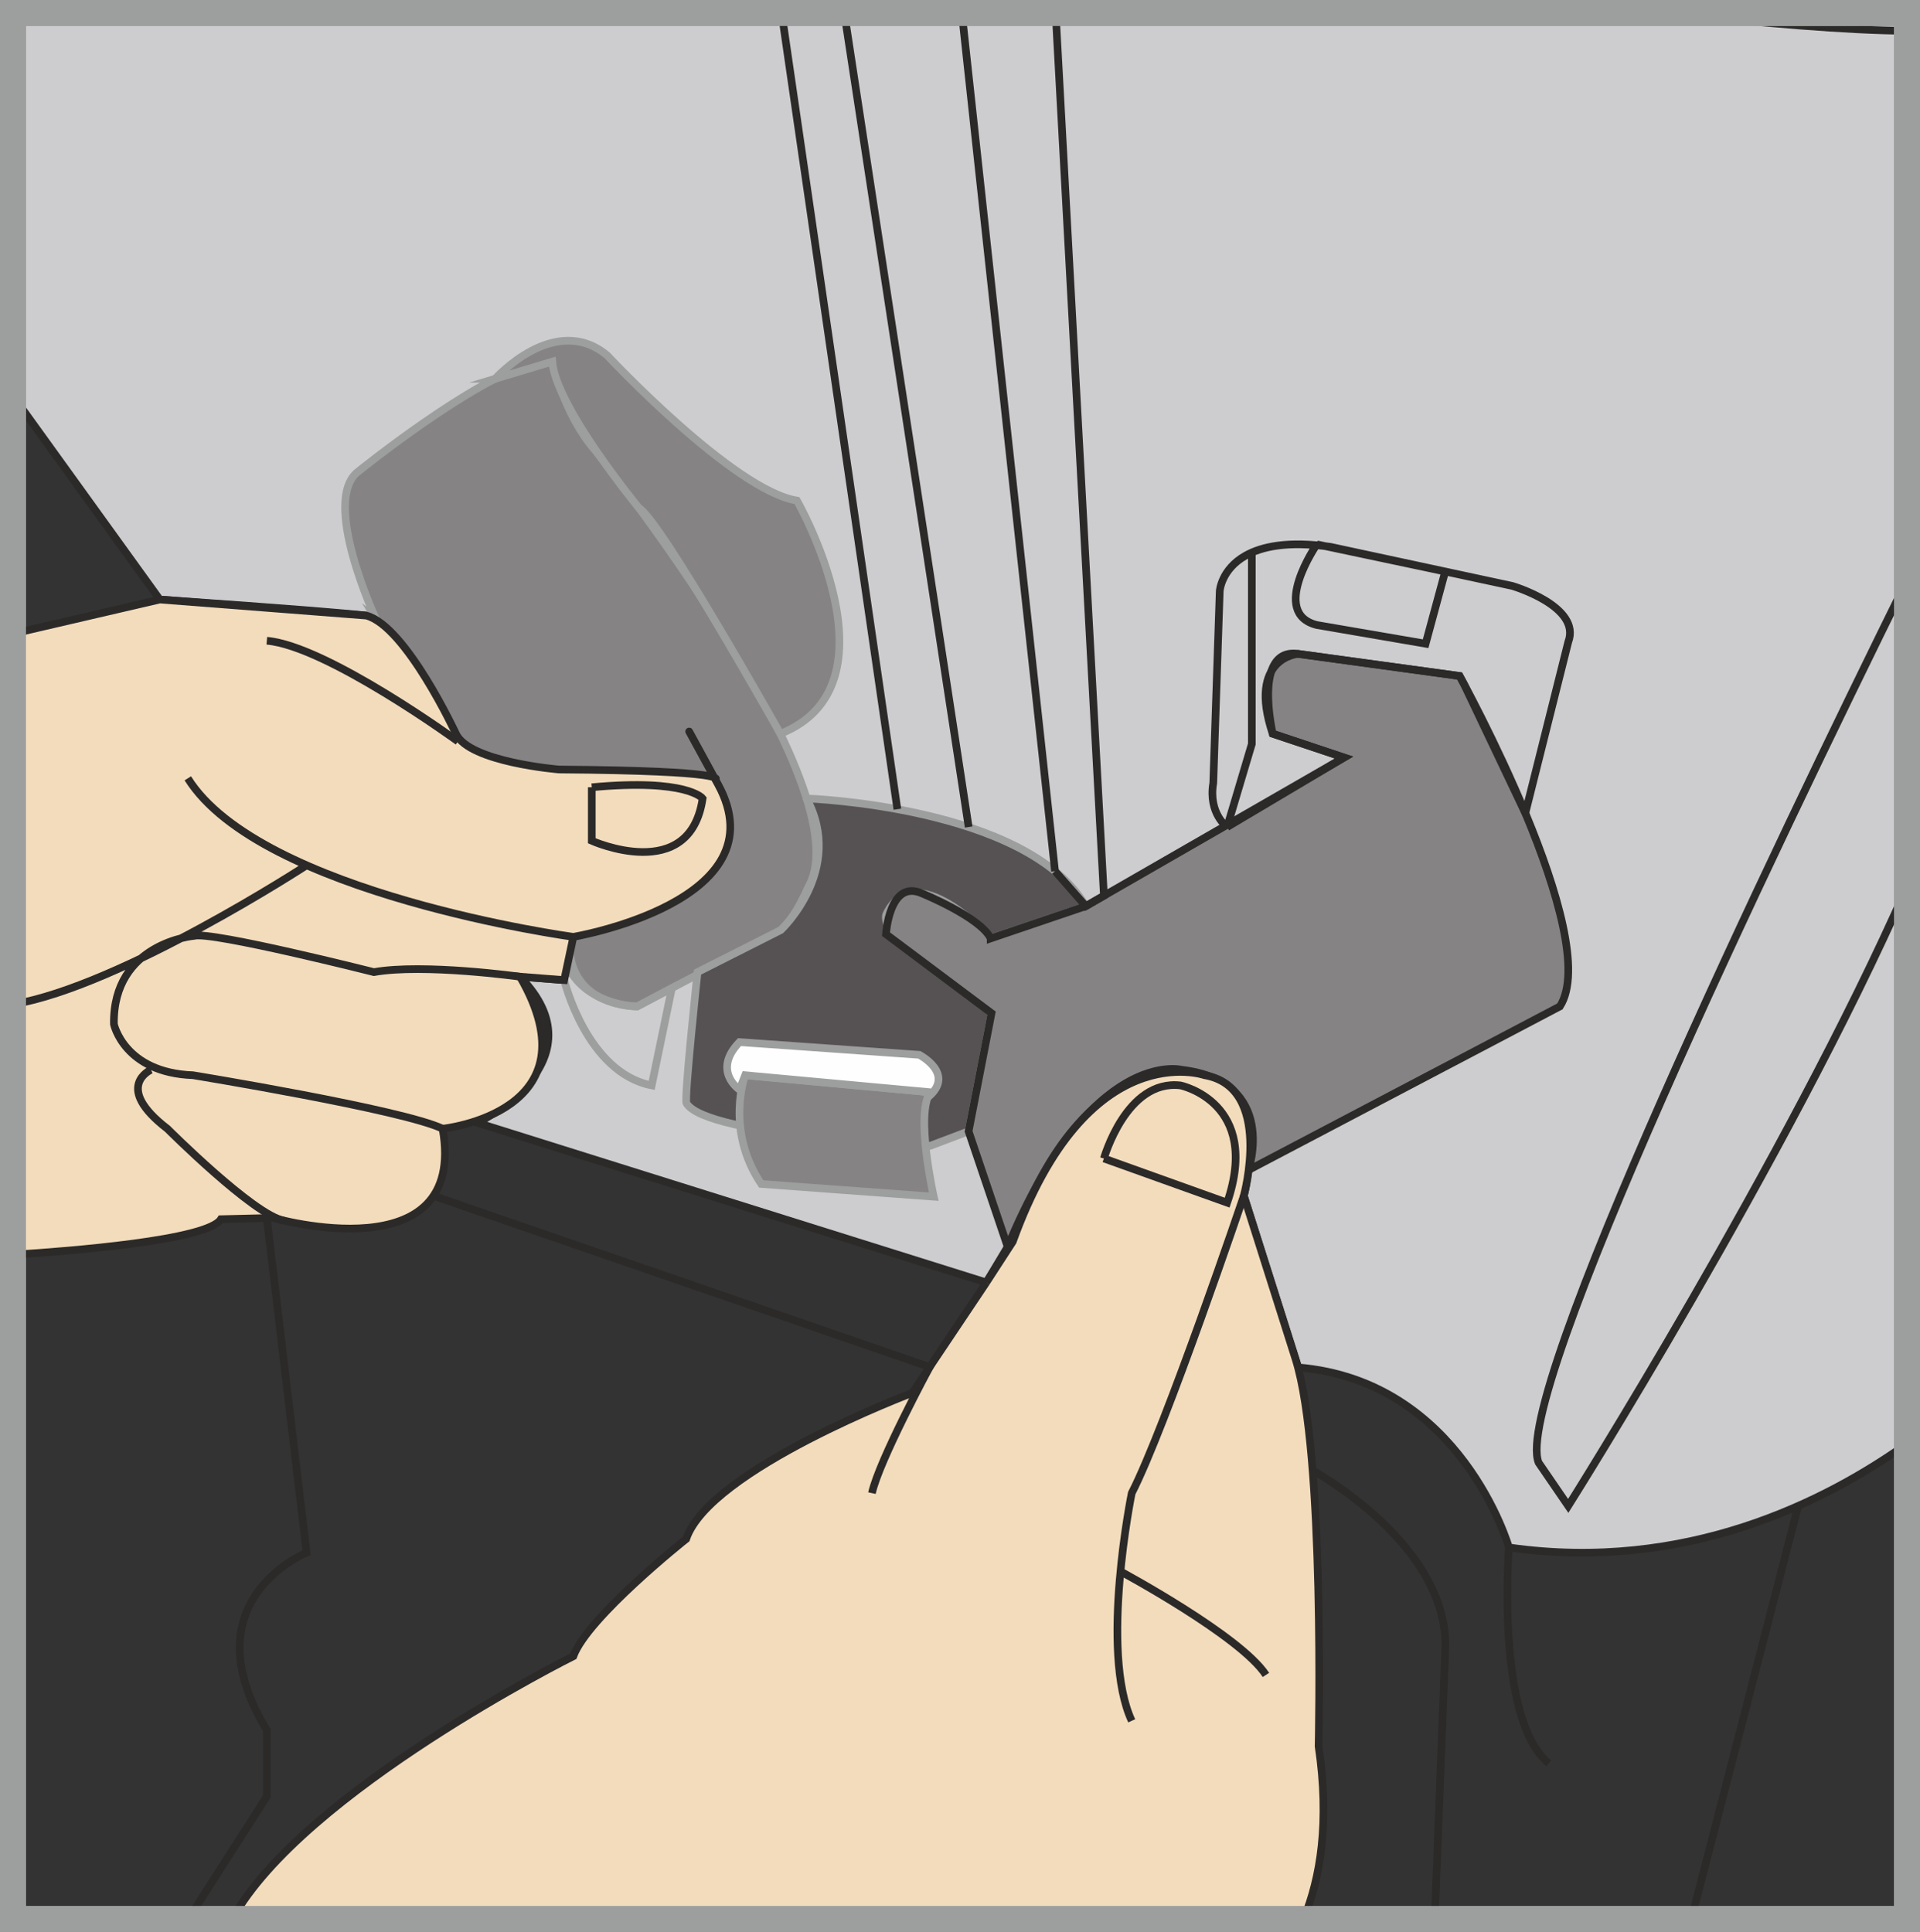
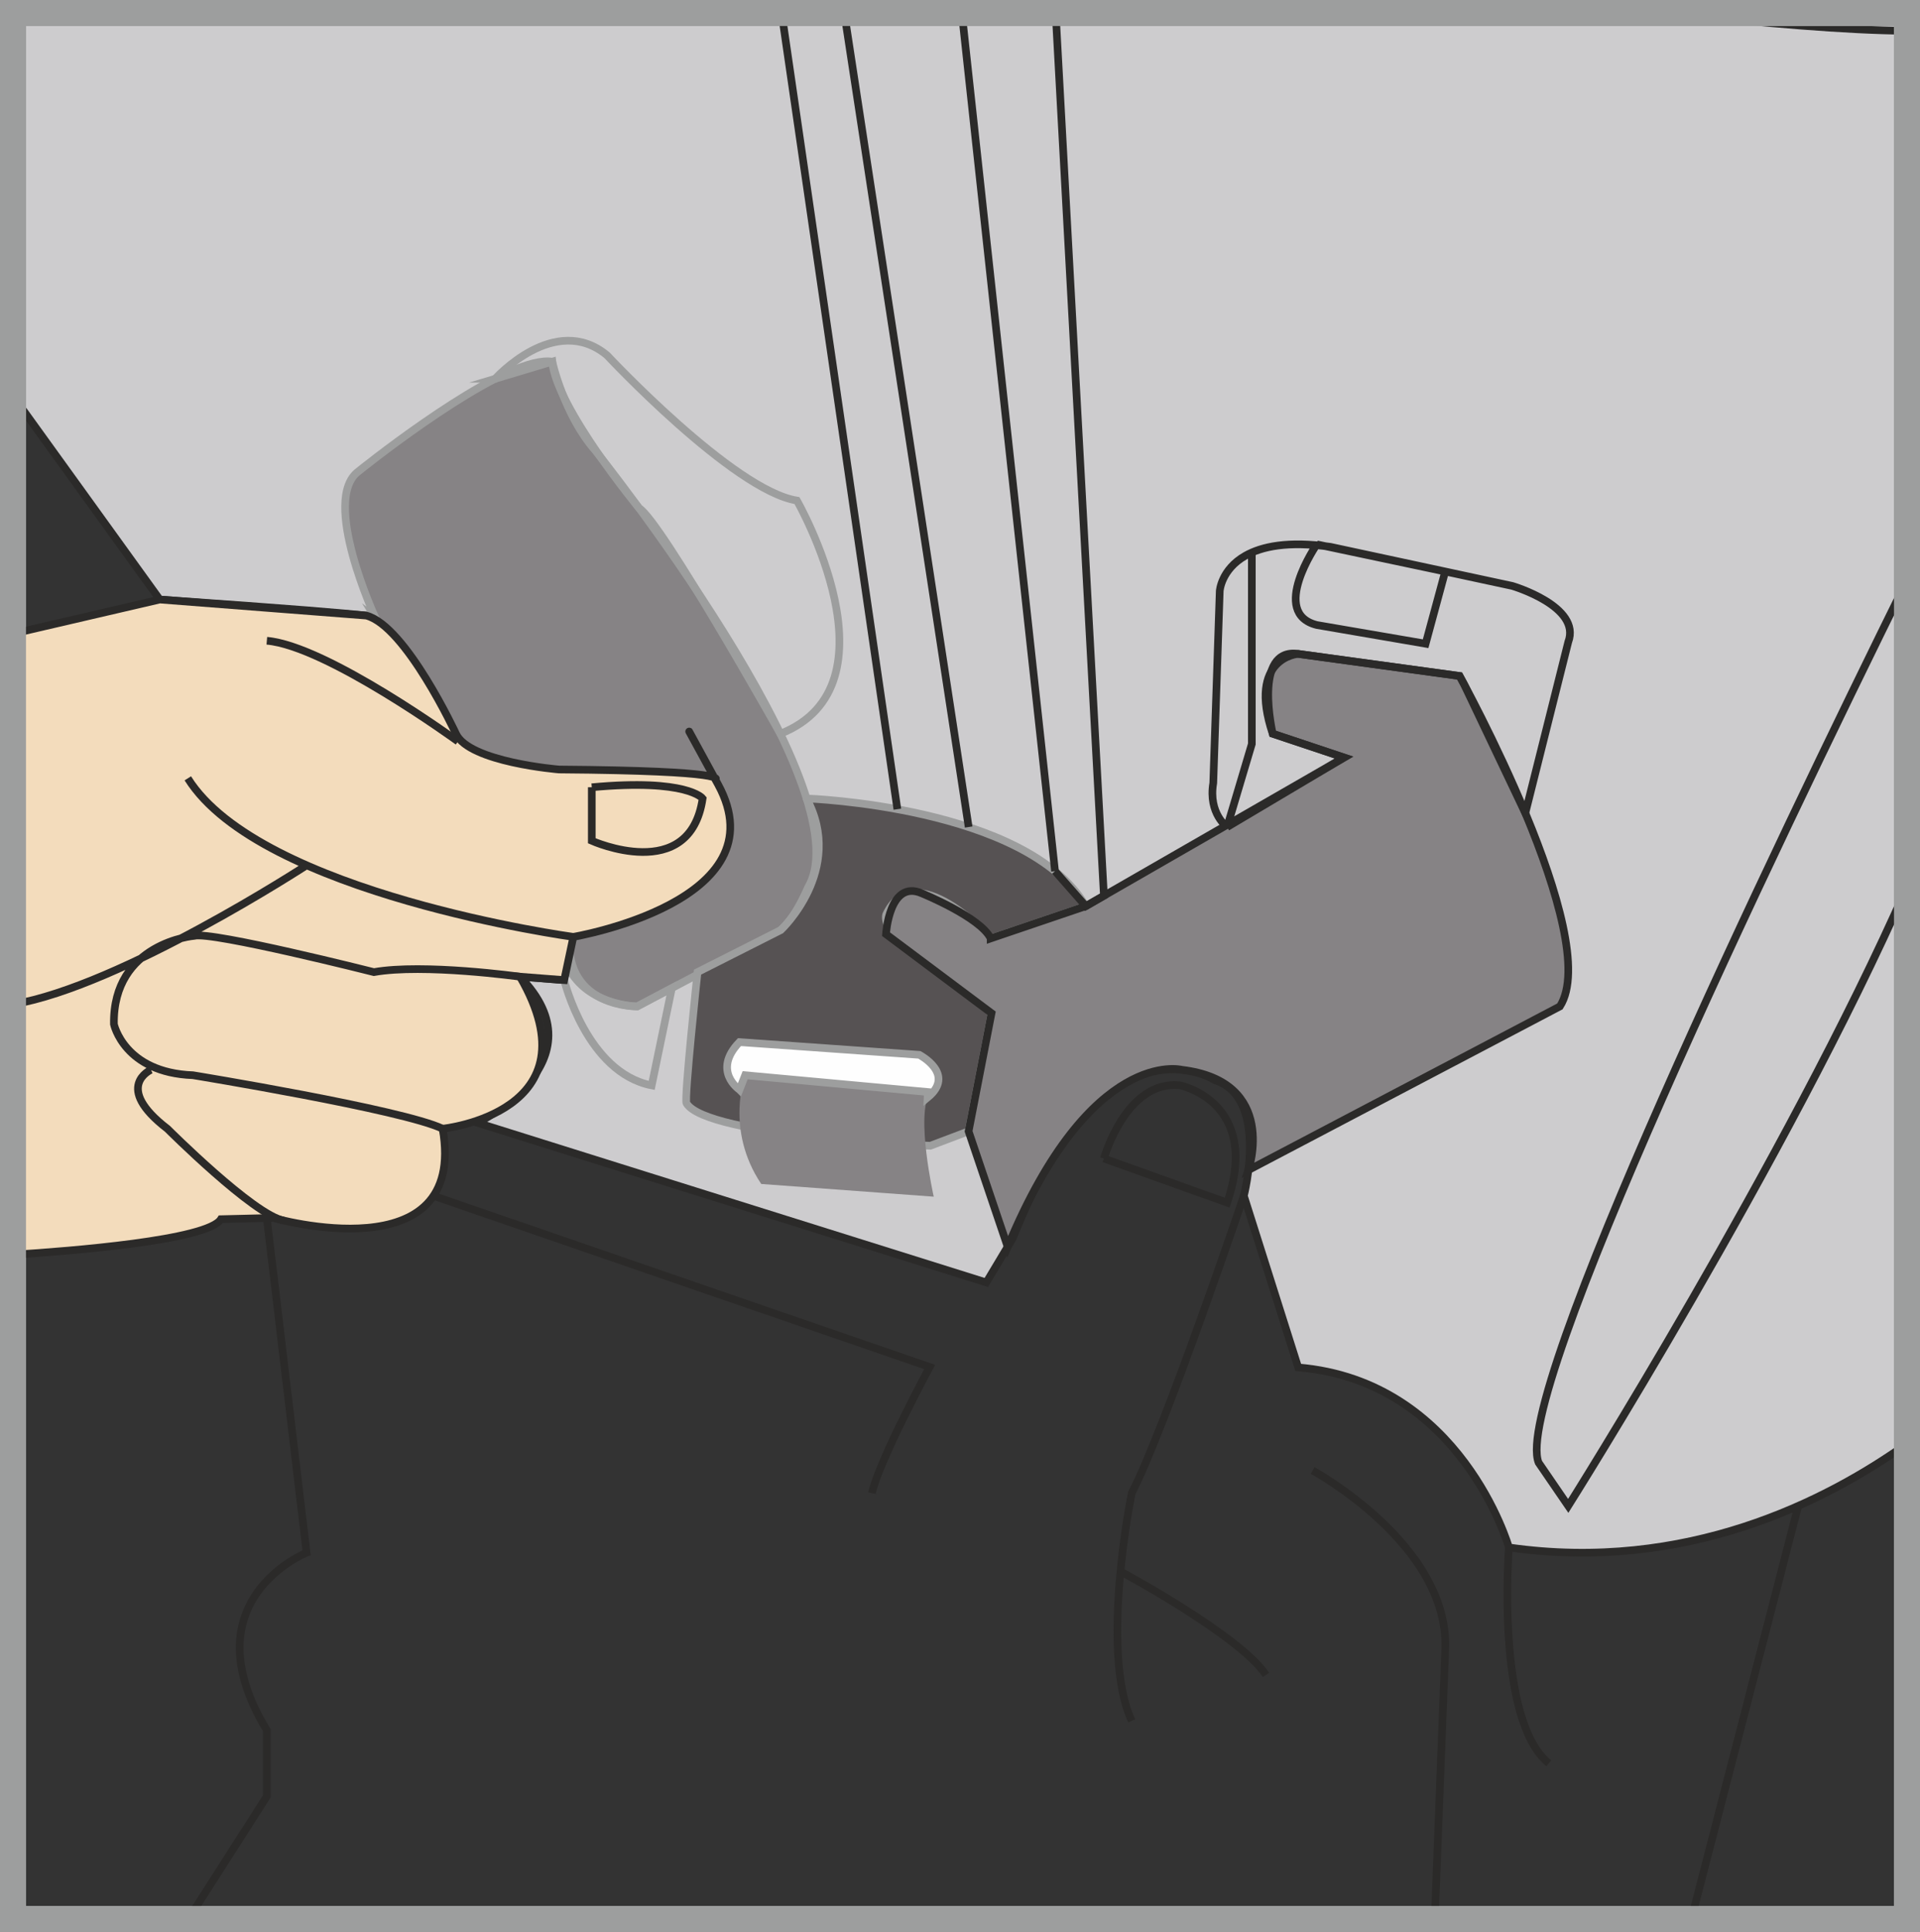
<svg xmlns="http://www.w3.org/2000/svg" xml:space="preserve" width="19.13mm" height="19.252mm" version="1.1" style="shape-rendering:geometricPrecision; text-rendering:geometricPrecision; image-rendering:optimizeQuality; fill-rule:evenodd; clip-rule:evenodd" viewBox="0 0 895.46 901.16">
  <rect x="0" y="0" width="895.46" height="901.16" fill="#333333" stroke="none" />
  <defs>
    <style type="text/css">
   
    .str1 {stroke:#9D9E9E;stroke-width:12.12;stroke-miterlimit:10}
    .str2 {stroke:#9D9E9E;stroke-width:3.57;stroke-miterlimit:10}
    .str0 {stroke:#2B2A29;stroke-width:3.57;stroke-miterlimit:10}
    .str3 {stroke:#2B2A29;stroke-width:3.57;stroke-miterlimit:22.926}
    .fil1 {fill:none;fill-rule:nonzero}
    .fil4 {fill:#FEFEFE;fill-rule:nonzero}
    .fil5 {fill:#F3DCBC;fill-rule:nonzero}
    .fil0 {fill:#CDCCCE;fill-rule:nonzero}
    .fil2 {fill:#868385;fill-rule:nonzero}
    .fil3 {fill:#565253;fill-rule:nonzero}
   
  </style>
  </defs>
  <g id="Слой_x0020_1">
    <path class="fil0" d="M74.51 279.65l-68.45 -94.92 0 -178.66 883.34 0 0 667.36c-37.84,26.99 -103.21,60.18 -185.66,48.4 0,0 -22.19,-77.64 -98.28,-83.98l-25.35 -80.04c0,0 11.89,-45.97 -13.48,-53.88 0,0 -51.5,-34.08 -94.31,73.7l-12.32 20.59 -237.31 -74.47c0,0 58.65,-28.53 19.81,-68.16l20.61 1.6 2.38 -19.82c0,0 101.42,-15.85 68.15,-73.7 0,0 -7.13,-3.17 -22.97,-3.17 0,0 -74.51,3.17 -96.7,-15.06 0,0 -21.4,-52.31 -38.82,-57.07 0,0 25.35,0 -100.65,-8.7z" />
    <path class="fil1 str0" d="M74.51 279.65l-68.45 -94.92m883.34 488.69c-37.84,26.99 -103.21,60.18 -185.66,48.4 0,0 -22.19,-77.64 -98.28,-83.98l-25.35 -80.04c0,0 11.89,-45.97 -13.48,-53.88 0,0 -51.5,-34.08 -94.31,73.7l-12.32 20.59 -237.31 -74.47c0,0 58.65,-28.53 19.81,-68.16l20.61 1.6 2.38 -19.82c0,0 101.42,-15.85 68.15,-73.7 0,0 -7.13,-3.17 -22.97,-3.17 0,0 -74.51,3.17 -96.7,-15.06 0,0 -21.4,-52.31 -38.82,-57.07 0,0 25.35,0 -100.65,-8.7" />
    <path class="fil1 str0" d="M779.19 6.06c42.08,4.71 82.02,8.14 110.21,8.31" />
    <polygon class="fil1 str1" points="6.06,6.06 889.4,6.06 889.4,895.1 6.06,895.1 " />
    <path class="fil2 str2" d="M175.15 288.36c0,0 -25.74,-55.47 -7.92,-68.55 0,0 53.98,-43.58 81.64,-50.4 3.33,-0.81 6.27,-1.09 8.7,-0.71 0,0 5.55,24.97 20.21,41.59 0,0 126.39,158.1 99.06,203.67 0,0 -7.92,19.42 -16.65,22.19l-63 33.28c0,0 -33.29,0.79 -31.71,-32.1l-90.34 -148.98z" />
-     <path class="fil2" d="M230.93 176.68c0,0 27.84,-31.16 52.2,-10.95 0,0 58.84,63 88.56,67.76 0,0 49.32,86.18 -7.73,108.77 0,0 -55.75,-99.36 -65.91,-105.24 0,0 -38.69,-46.92 -40.49,-68.32l-26.63 7.98z" />
    <path class="fil1 str2" d="M230.93 176.68c0,0 27.84,-31.16 52.2,-10.95 0,0 58.84,63 88.56,67.76 0,0 49.32,86.18 -7.73,108.77 0,0 -55.75,-99.36 -65.91,-105.24 0,0 -38.69,-46.92 -40.49,-68.32l-26.63 7.98z" />
    <path class="fil1 str2" d="M263.12 457.16c0,0 10.5,43.18 40.82,49.13l9.4 -45.38 -16.13 8.54c0,0 -24.84,-0.16 -33.13,-20.3l-0.95 8.01z" />
    <path class="fil3" d="M376.17 372.45c0,0 102.89,3.49 130.24,50.24l-44.39 15.04c0,0 -35.65,-39.2 -48.73,-11.08 0,0 -3.57,10.7 24.97,25.37l24.16 20.59 -10.7 55.09 -17.82 6.74c0,0 -104.35,-4.19 -113.73,-19.81 -1.19,-1.98 5.15,-61.18 5.15,-61.18l38.84 -19.63c0,0 29.95,-27.99 12.01,-61.35z" />
    <path class="fil1 str2" d="M376.17 372.45c0,0 102.89,3.49 130.24,50.24l-44.39 15.04c0,0 -35.65,-39.2 -48.73,-11.08 0,0 -3.57,10.7 24.97,25.37l24.16 20.59 -10.7 55.09 -17.82 6.74c0,0 -104.35,-4.19 -113.73,-19.81 -1.19,-1.98 5.15,-61.18 5.15,-61.18l38.84 -19.63c0,0 29.95,-27.99 12.01,-61.35z" />
    <path class="fil2" d="M347.52 501.53c0,0 -9.51,25.36 7.51,50.73l80.45 5.93c0,0 -8.72,-38.82 -1.58,-48.71l-86.38 -7.94z" />
-     <path class="fil1 str2" d="M347.52 501.53c0,0 -9.51,25.36 7.51,50.73l80.45 5.93c0,0 -8.72,-38.82 -1.58,-48.71l-86.38 -7.94z" />
    <path class="fil4" d="M344.88 508.27c0,0 -12.97,-8.7 0,-22.18l83.87 5.93c0,0 17.27,8.92 3.88,19.92l0.12 -2.57 -85.22 -7.83 -2.64 6.74z" />
    <path class="fil1 str2" d="M344.88 508.27c0,0 -12.97,-8.7 0,-22.18l83.87 5.93c0,0 17.27,8.92 3.88,19.92l0.12 -2.57 -85.22 -7.83 -2.64 6.74z" />
    <path class="fil2" d="M462.03 437.73l44.39 -15.06 120.45 -69.32 -33.28 -11.11c0,0 -9.51,-40.41 11.89,-37.24l75.27 10.3c0,0 67.35,122.04 46.76,154.14l-145.28 76.35c0,0 14.33,-41.38 -31.14,-46.8 0,0 -42.29,-10.93 -81.13,82.58l-18.23 -53.88 10.7 -55.09 -49.21 -36.86c0,0 1.52,-25.6 16.66,-19.07 0,0 27.39,11.15 32.15,21.05z" />
    <path class="fil1 str0" d="M462.03 437.73l44.39 -15.06 120.45 -69.32 -33.28 -11.11c0,0 -9.51,-40.41 11.89,-37.24l75.27 10.3c0,0 67.35,122.04 46.76,154.14l-145.28 76.35c0,0 14.33,-41.38 -31.14,-46.8 0,0 -42.29,-10.93 -81.13,82.58l-18.23 -53.88 10.7 -55.09 -49.21 -36.86c0,0 1.52,-25.6 16.66,-19.07 0,0 27.39,11.15 32.15,21.05z" />
    <path class="fil1 str0" d="M492.05 406.36l-43.46 -400.3m43.76 0l22.5 411.76 -8.44 4.85 -14.35 -16.31m-40.29 -20.59l-58.01 -379.71m-29.21 0l53.97 371.39m153.8 8.32c0,0 -8.87,-6.28 -6.47,-20.54l3.02 -89.55c0,0 0.63,-10.05 12.02,-16.5 7.55,-4.26 19.77,-6.94 39.61,-4.11l84.79 18.23c0,0 32.42,9.51 26.12,26.16l-20.02 79.81 -28.67 -60.28 -2 -3.68 -75.26 -10.31c0,0 -23.8,1.59 -11.91,37.24l33.29 11.12 -54.54 32.42m11.54 -128.06l0 89.3 -11.54 38.76m41.86 -131.86c0,0 -22.19,32.07 0,37.62l50.73 8.72 9.13 -33.67 -59.86 -12.67m275.21 16.8c-62.76,127.09 -184.2,380.2 -171.79,411.52l13.82 20.19c0,0 101.83,-161.4 157.97,-288.83" />
    <path class="fil5" d="M74.51 279.65l-68.45 15.92 0 289.7c26.7,-1.69 90.88,-6.72 96.98,-16.58l24.36 -0.59c0,0 90.94,26.16 79.05,-41.61 0,0 72.73,-7.51 36.07,-70.92l20.61 1.6 4.27 -20.17c0,0 97.3,-16.46 67.51,-71.07 -29.79,-54.59 -1.25,-2.28 -1.25,-2.28 0,0 8.68,-4.1 -72.92,-4.72 0,0 -41.93,-3.37 -48.09,-16.68 0,0 -23.33,-50.22 -41.81,-55.12l-96.32 -7.48z" />
    <path class="fil1 str3" d="M74.51 279.65l-68.45 15.92m0 289.7c26.7,-1.69 90.88,-6.72 96.98,-16.58l24.36 -0.59c0,0 90.94,26.16 79.05,-41.61 0,0 72.73,-7.51 36.07,-70.92l20.61 1.6 4.27 -20.17c0,0 97.3,-16.46 67.51,-71.07 -29.79,-54.59 -1.25,-2.28 -1.25,-2.28 0,0 8.68,-4.1 -72.92,-4.72 0,0 -41.93,-3.37 -48.09,-16.68 0,0 -23.33,-50.22 -41.81,-55.12l-96.32 -7.48" />
    <path class="fil1 str0" d="M267.4 437.01c0,0 -145.93,-19.88 -179.81,-73.96m188.41 4.16l0 24.97c0,0 45.76,20.56 51.7,-19.73 0,0 -7.11,-9.39 -51.7,-5.23m-133 36.39c0,0 -86.39,56.32 -136.94,64.86m236.45 -12.89c0,0 -44.96,-6.26 -68.13,-2.14 0,0 -75.61,-19.12 -83.82,-16.91 0,0 -38.03,3.14 -37.43,41.2 0,0 4.76,22.62 36.84,23.81 0,0 98.07,16.05 116.5,24.97m-136.05 -27.5c0,0 -17.88,7.88 7.66,27.5 0,0 40.29,40.31 54.28,42.83m81.25 -223.5c0,0 -61.23,-44.59 -89.16,-46.96" />
-     <path class="fil5" d="M460 598.21l-34.49 51.5c0,0 -94.54,35.65 -105.49,68.15 0,0 -45.97,36.46 -52.63,54.69 0,0 -126.16,62.95 -159.05,122.54l499.67 0c7.86,-19.09 12.17,-45.23 6.97,-80.55 0,0 3.1,-136.84 -10.72,-180.54l-24.16 -76.21c0,0 13.99,-50.73 -18.36,-56.27 0,0 -54.54,-19.02 -89.4,77.66l-12.34 19.02z" />
-     <path class="fil1 str3" d="M460 598.21l-34.49 51.5c0,0 -94.54,35.65 -105.49,68.15 0,0 -45.97,36.46 -52.63,54.69 0,0 -126.16,62.95 -159.05,122.54m499.67 0c7.86,-19.09 12.17,-45.23 6.97,-80.55 0,0 3.1,-136.84 -10.72,-180.54l-24.16 -76.21c0,0 13.99,-50.73 -18.36,-56.27 0,0 -54.54,-19.02 -89.4,77.66l-12.34 19.02" />
    <path class="fil1 str0" d="M580.11 557.8c0,0 -36.45,107.76 -52.29,138.68 0,0 -15.06,73.7 0,106.2m-5.25 -69.7c0,0 55.96,30.07 67.85,48.3m-75.57 -240.91c0,0 10.46,-37.12 35.77,-34.06 0,0 37.7,7.91 21.71,54.67l-57.49 -20.61m-390.4 27.81l18.54 156.1c0,0 -55.4,22.15 -18.54,82.76l0 30.91 -36.56 57.15m750.8 -192.67l-49.84 192.67m-176.64 -209.17c0,0 63.44,34.33 61.84,83.06l-4.86 126.11m34.55 -173.27c0,0 -6.36,80.45 18.61,100.66m-520.18 -264.69l231.43 79.84c0,0 -23.63,43.78 -26.93,58.83" />
    <polygon class="fil1 str1" points="6.06,6.06 889.4,6.06 889.4,895.1 6.06,895.1 " />
  </g>
</svg>